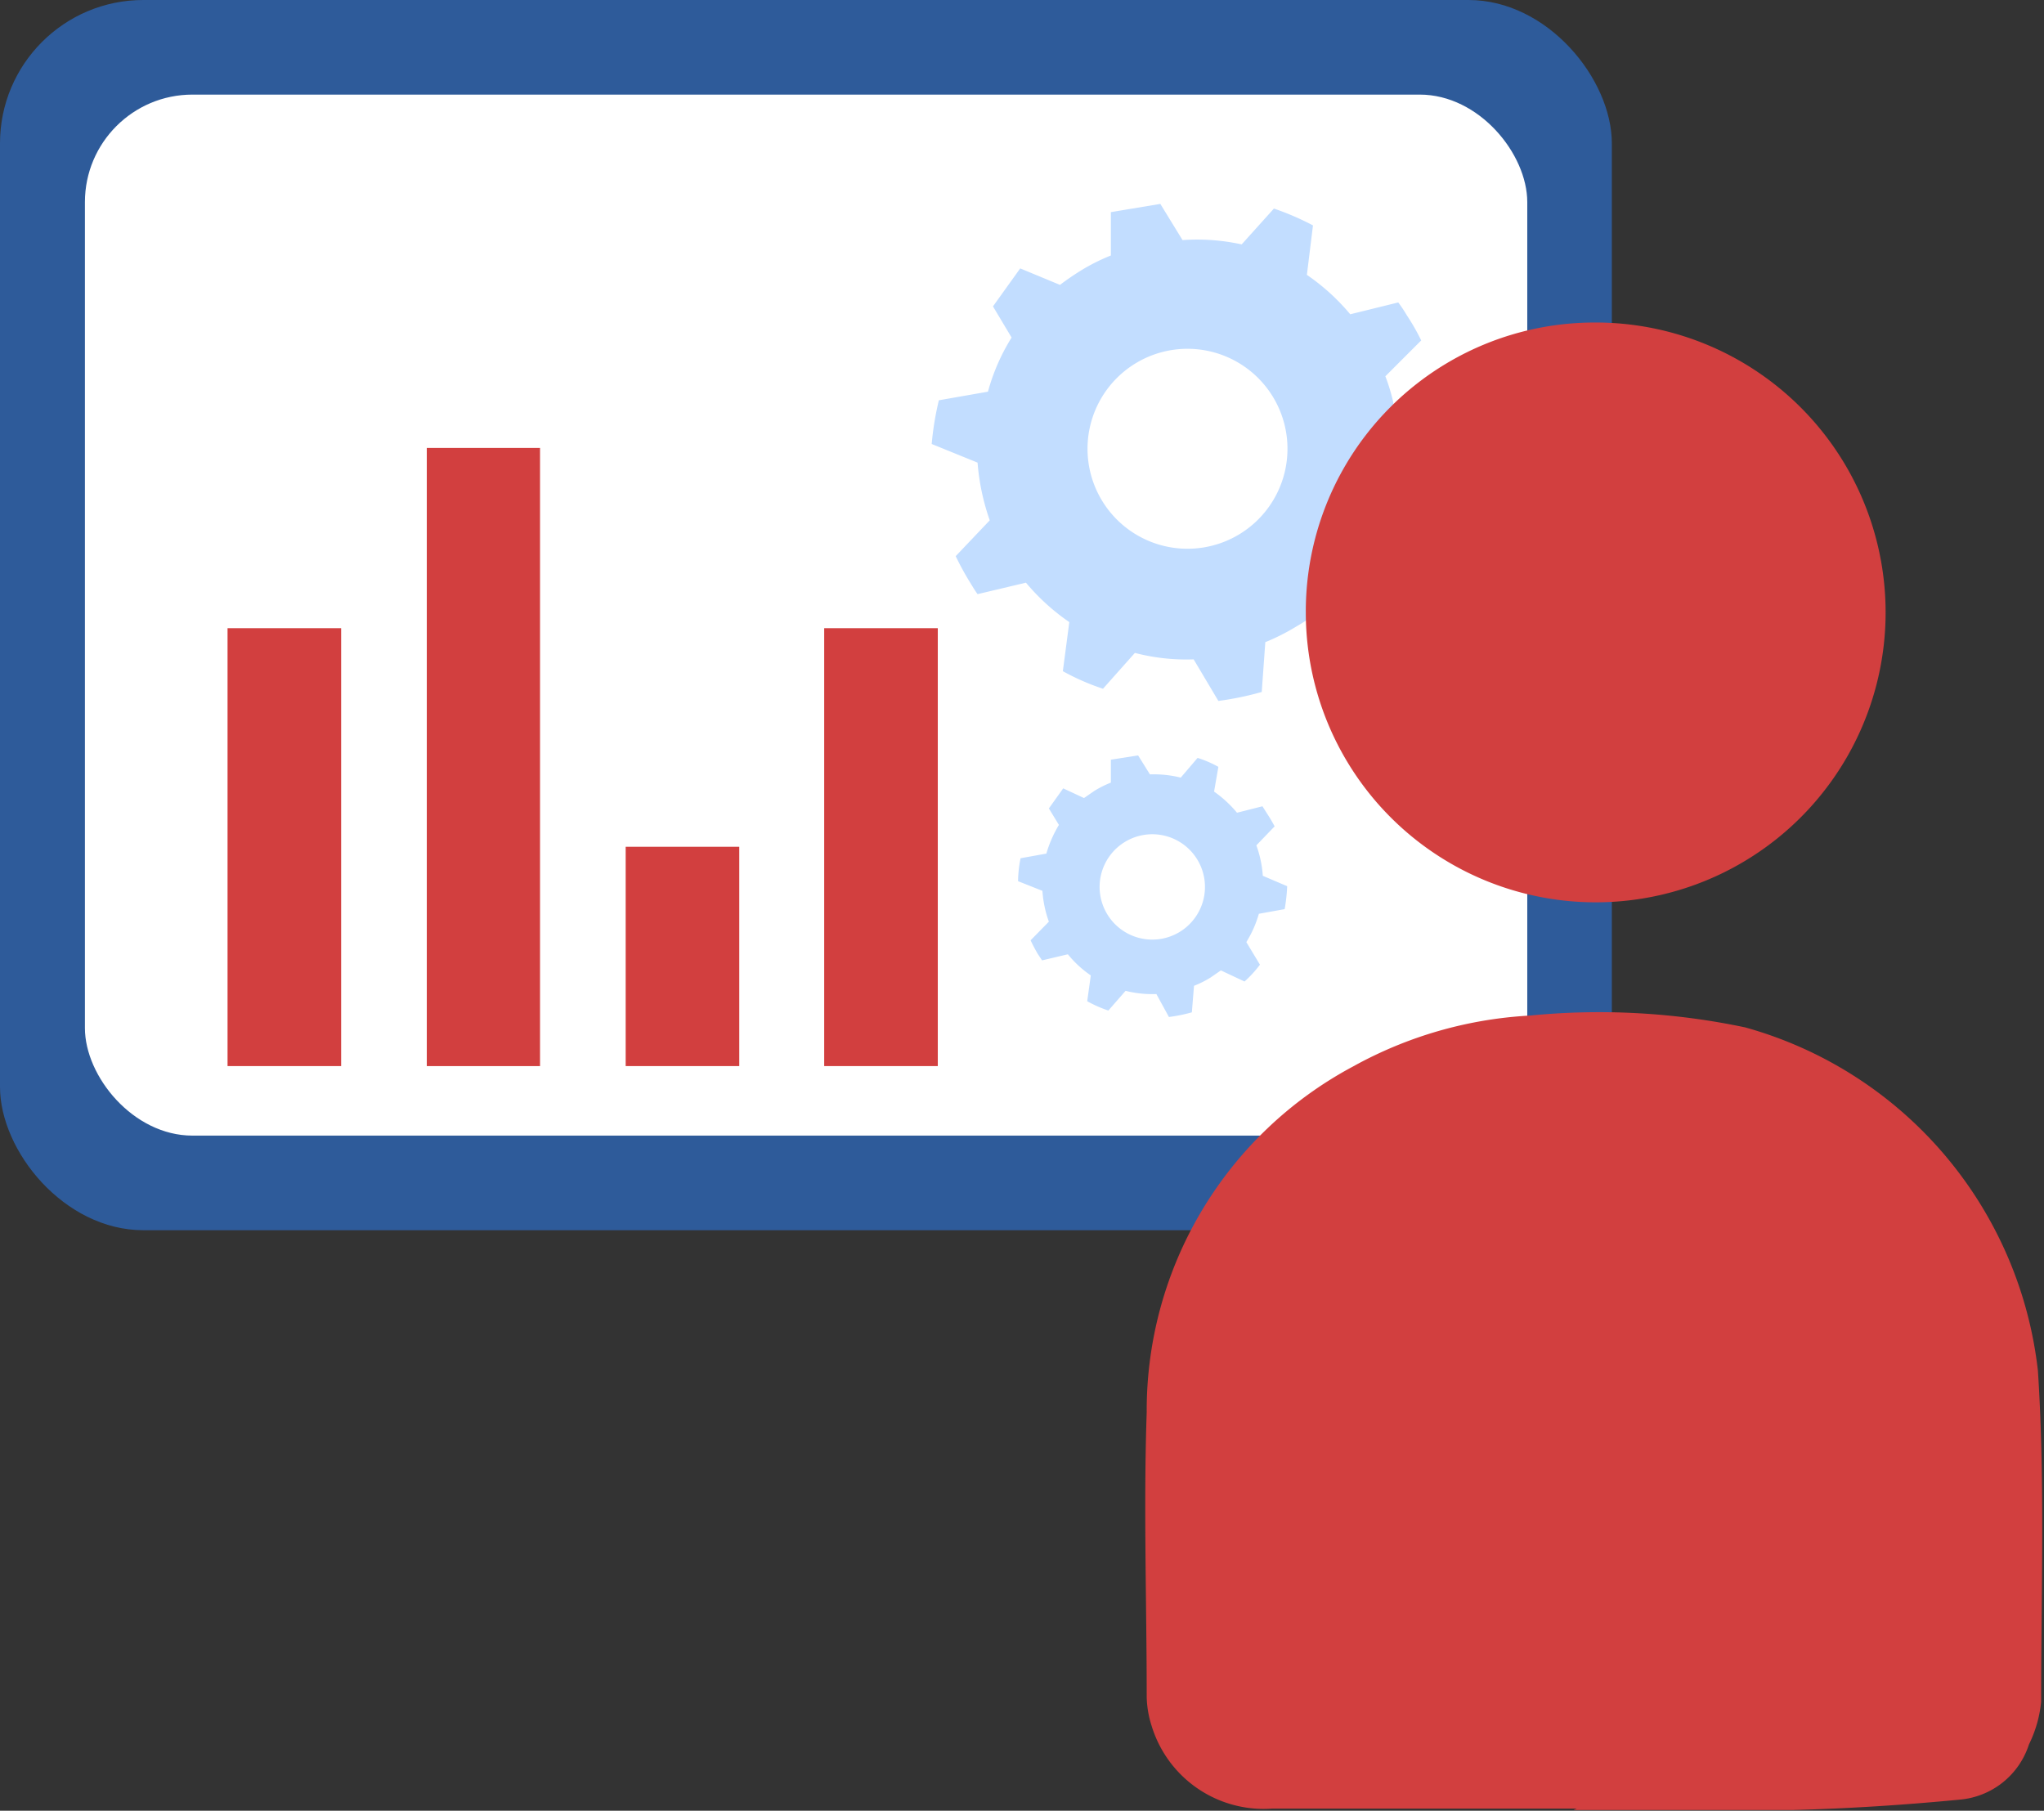
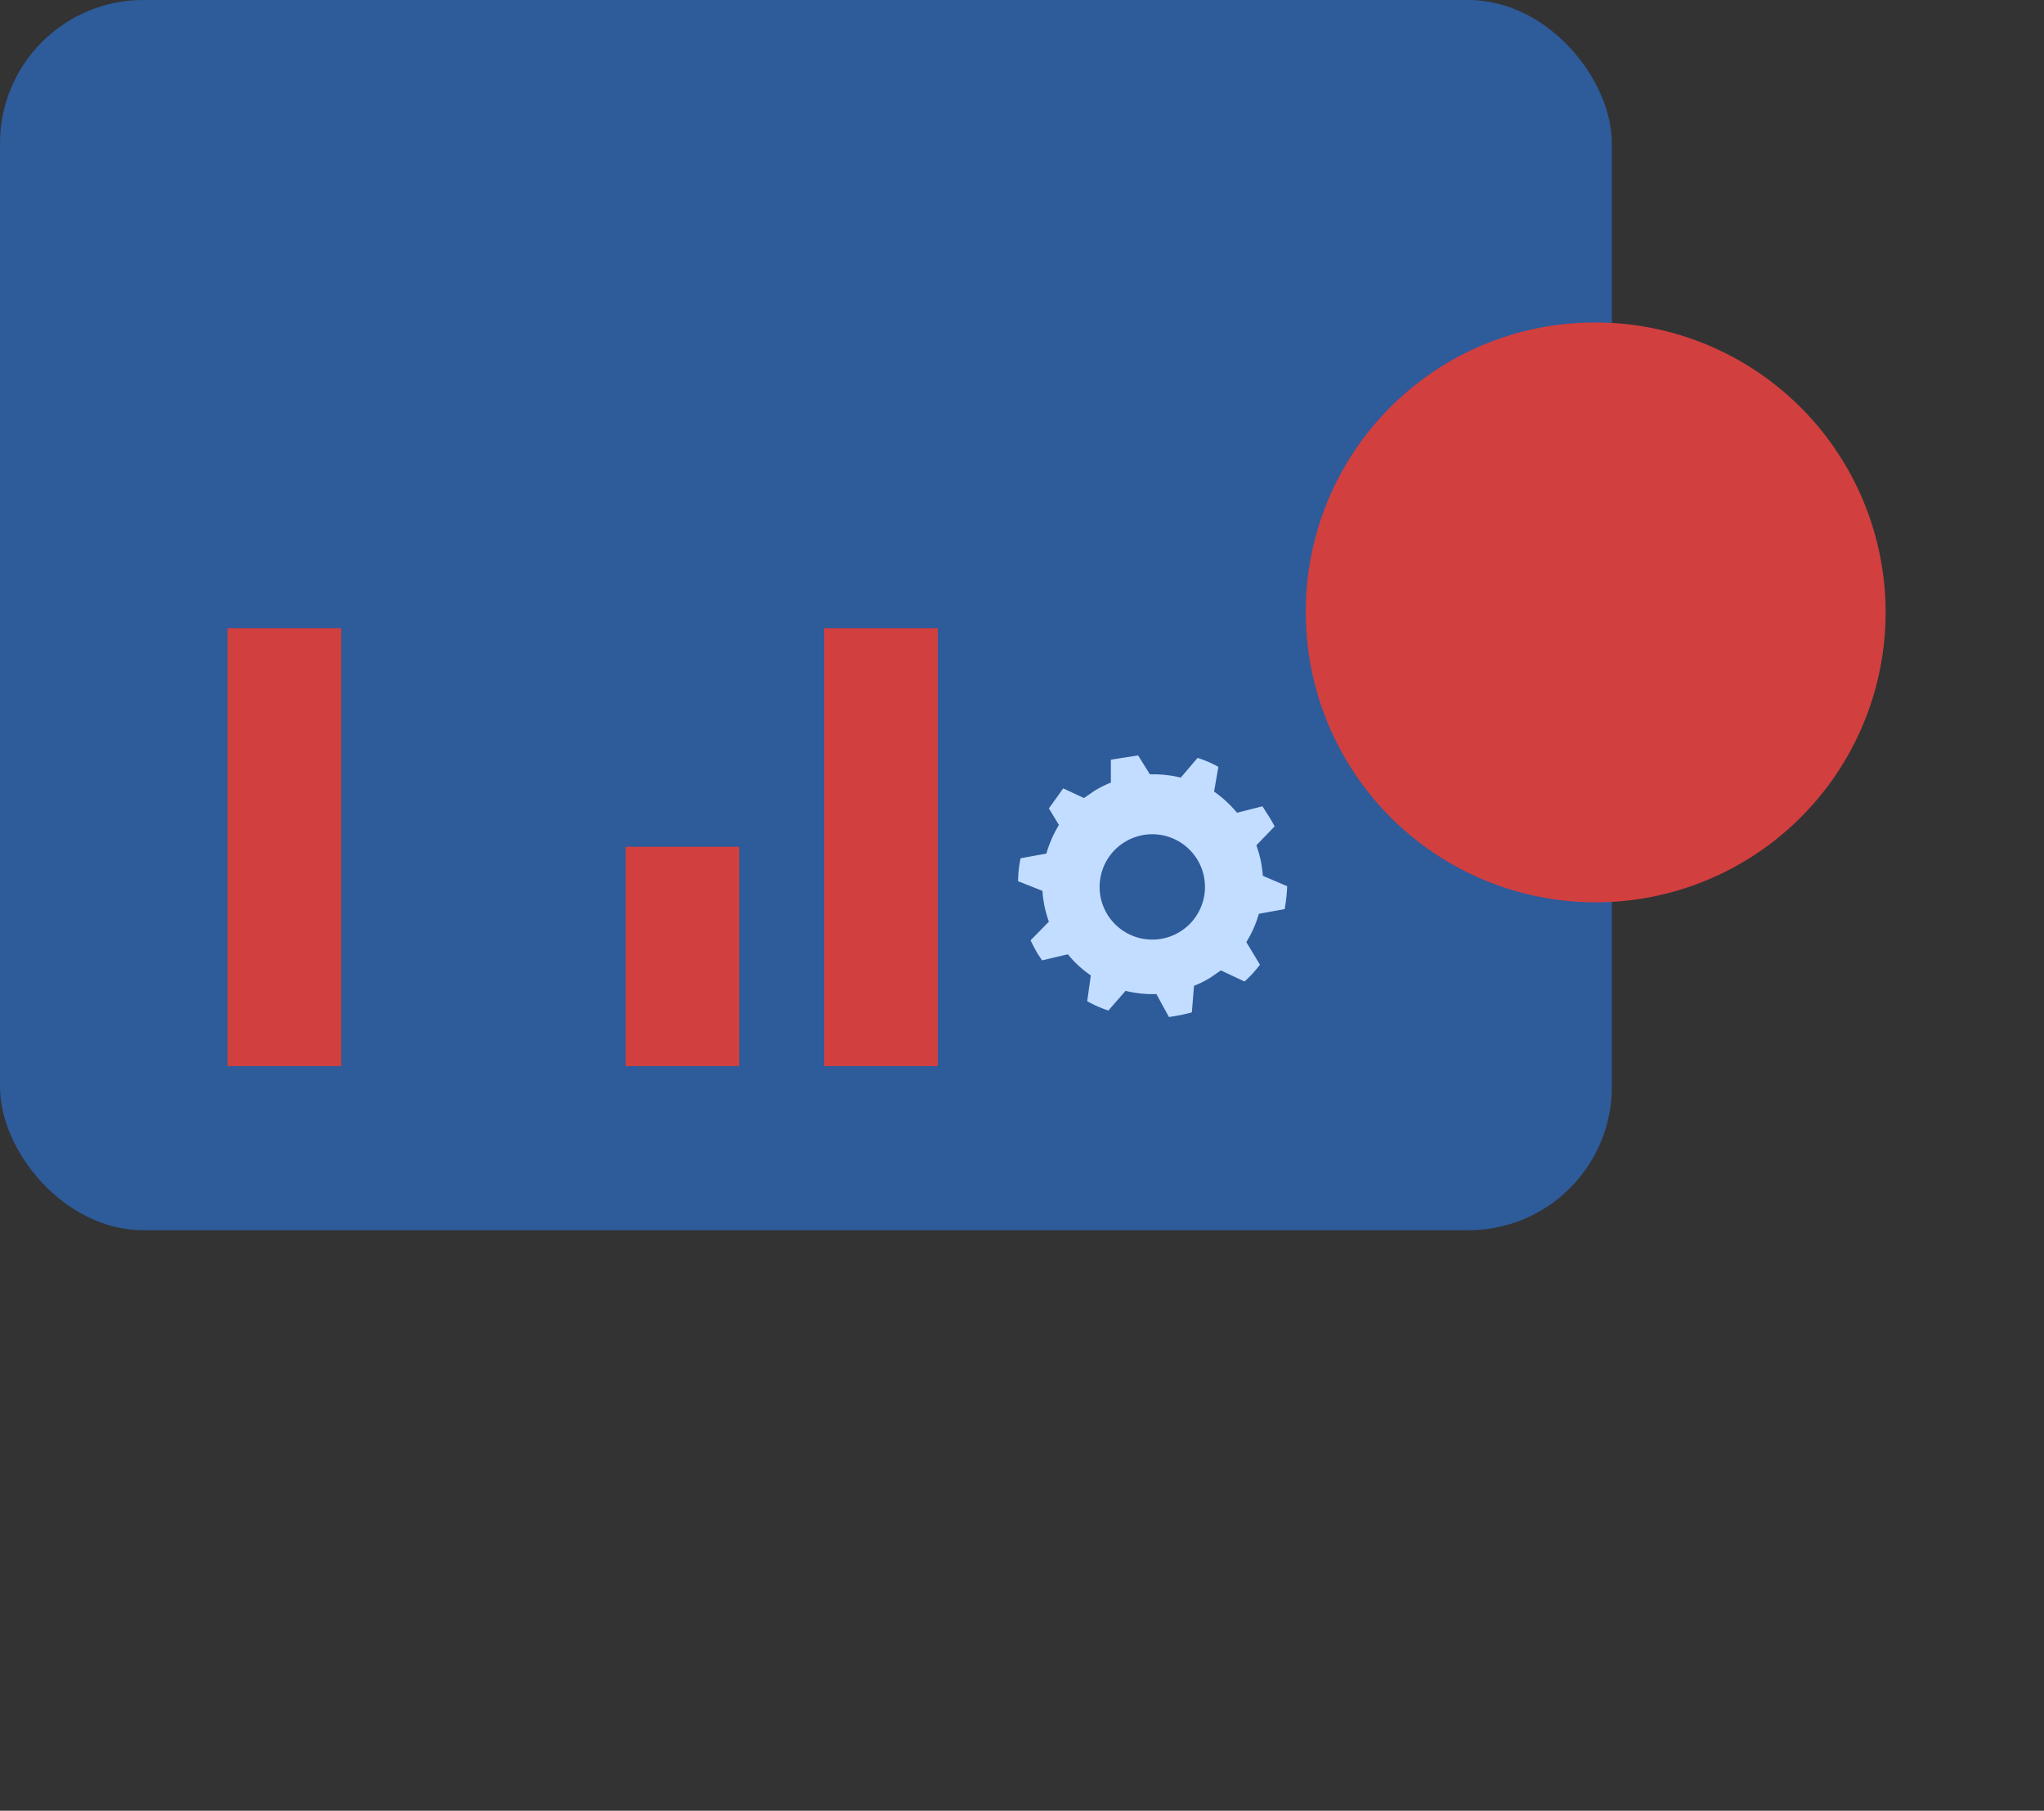
<svg xmlns="http://www.w3.org/2000/svg" viewBox="0 0 57.04 50.53">
  <rect x="0" y="0" width="57.04" height="50.53" fill="#333333" stroke="none" />
  <defs>
    <style>.cls-1{fill:#2e5b9a;}.cls-2{fill:#fff;}.cls-3{fill:#d23f3f;}.cls-4{fill:#c2ddff;}</style>
  </defs>
  <g id="Livello_2" data-name="Livello 2">
    <g id="Livello_1-2" data-name="Livello 1">
      <rect class="cls-1" width="44.98" height="34.33" rx="4" />
-       <rect class="cls-2" x="2.37" y="2.64" width="40.25" height="29.05" rx="3" />
      <path class="cls-3" d="M6.35,17.53H9.52V29.75H6.35Z" />
-       <path class="cls-3" d="M11.91,12.5h3.16V29.75H11.91Z" />
      <path class="cls-3" d="M17.46,23.63h3.17v6.12H17.46Z" />
      <path class="cls-3" d="M23,17.53h3.17V29.75H23Z" />
-       <path class="cls-4" d="M32.38,5.69,31,5.92l0,1.21a5.46,5.46,0,0,0-.87.44c-.19.12-.38.25-.55.38l-1.11-.46-.76,1.06.52.87a5.64,5.64,0,0,0-.66,1.51l-1.37.24A8.27,8.27,0,0,0,26,12.39l1.28.52a6.33,6.33,0,0,0,.34,1.61l-.95,1a7.8,7.8,0,0,0,.38.7c.08.13.15.25.23.36l1.35-.32a6,6,0,0,0,1.21,1.1l-.18,1.37a6.56,6.56,0,0,0,1.12.49l.89-1a5.7,5.7,0,0,0,1.64.18L34,19.56a8.38,8.38,0,0,0,1.21-.25l.1-1.39a5.92,5.92,0,0,0,.87-.44,4.24,4.24,0,0,0,.56-.38l1.25.6a7,7,0,0,0,.8-.91l-.72-1.18a5.76,5.76,0,0,0,.66-1.5l1.37-.25a7.11,7.11,0,0,0,.13-1.21L39,12.11a5.2,5.2,0,0,0-.34-1.61l1-1a6,6,0,0,0-.4-.7,3.75,3.75,0,0,0-.24-.36l-1.34.33a6,6,0,0,0-1.21-1.1l.17-1.38a7.62,7.62,0,0,0-1.09-.47l-.9,1A5.8,5.8,0,0,0,33,6.7ZM34.6,14.9a2.79,2.79,0,1,1,.92-3.83,2.79,2.79,0,0,1-.92,3.83h0" />
      <path class="cls-4" d="M31.76,21.08,31,21.2l0,.64a2.82,2.82,0,0,0-.46.23l-.29.2L29.67,22l-.4.56.28.46a3.35,3.35,0,0,0-.35.8l-.72.13a3.39,3.39,0,0,0-.07.64l.68.27a3.14,3.14,0,0,0,.18.86l-.51.52c.06.13.13.26.2.38l.12.18.72-.17a3,3,0,0,0,.64.59l-.1.72a3.42,3.42,0,0,0,.59.26l.48-.55a3.11,3.11,0,0,0,.86.09l.35.64a4.53,4.53,0,0,0,.64-.13l.06-.74a2.82,2.82,0,0,0,.46-.23l.29-.2.66.31a3.2,3.2,0,0,0,.43-.47l-.38-.63a3.12,3.12,0,0,0,.35-.79l.72-.13a4.81,4.81,0,0,0,.07-.64l-.68-.29a3.07,3.07,0,0,0-.18-.85l.51-.53c-.07-.13-.14-.25-.22-.37l-.12-.19-.71.18a3.25,3.25,0,0,0-.64-.59L34,21.4a3,3,0,0,0-.58-.25l-.47.55a3.11,3.11,0,0,0-.86-.09ZM32.93,26a1.47,1.47,0,1,1,.49-2,1.47,1.47,0,0,1-.49,2h0" />
-       <path class="cls-3" d="M44,50.47H35.51a3.27,3.27,0,0,1-3.37-2.3,2.82,2.82,0,0,1-.14-.82c0-2.65-.09-5.3,0-7.94a10.88,10.88,0,0,1,5.76-9.65,11.45,11.45,0,0,1,4.94-1.42,19.73,19.73,0,0,1,6,.33,11.25,11.25,0,0,1,8.17,9.58c.2,3.07.09,6.16.09,9.24a3.44,3.44,0,0,1-.34,1.19,2.23,2.23,0,0,1-1.93,1.54c-1.55.15-3.11.25-4.66.29-2,0-4.08,0-6.12,0Z" />
      <path class="cls-3" d="M44.5,9a8.09,8.09,0,1,1-8.06,8.1A8.06,8.06,0,0,1,44.5,9Z" />
    </g>
  </g>
</svg>